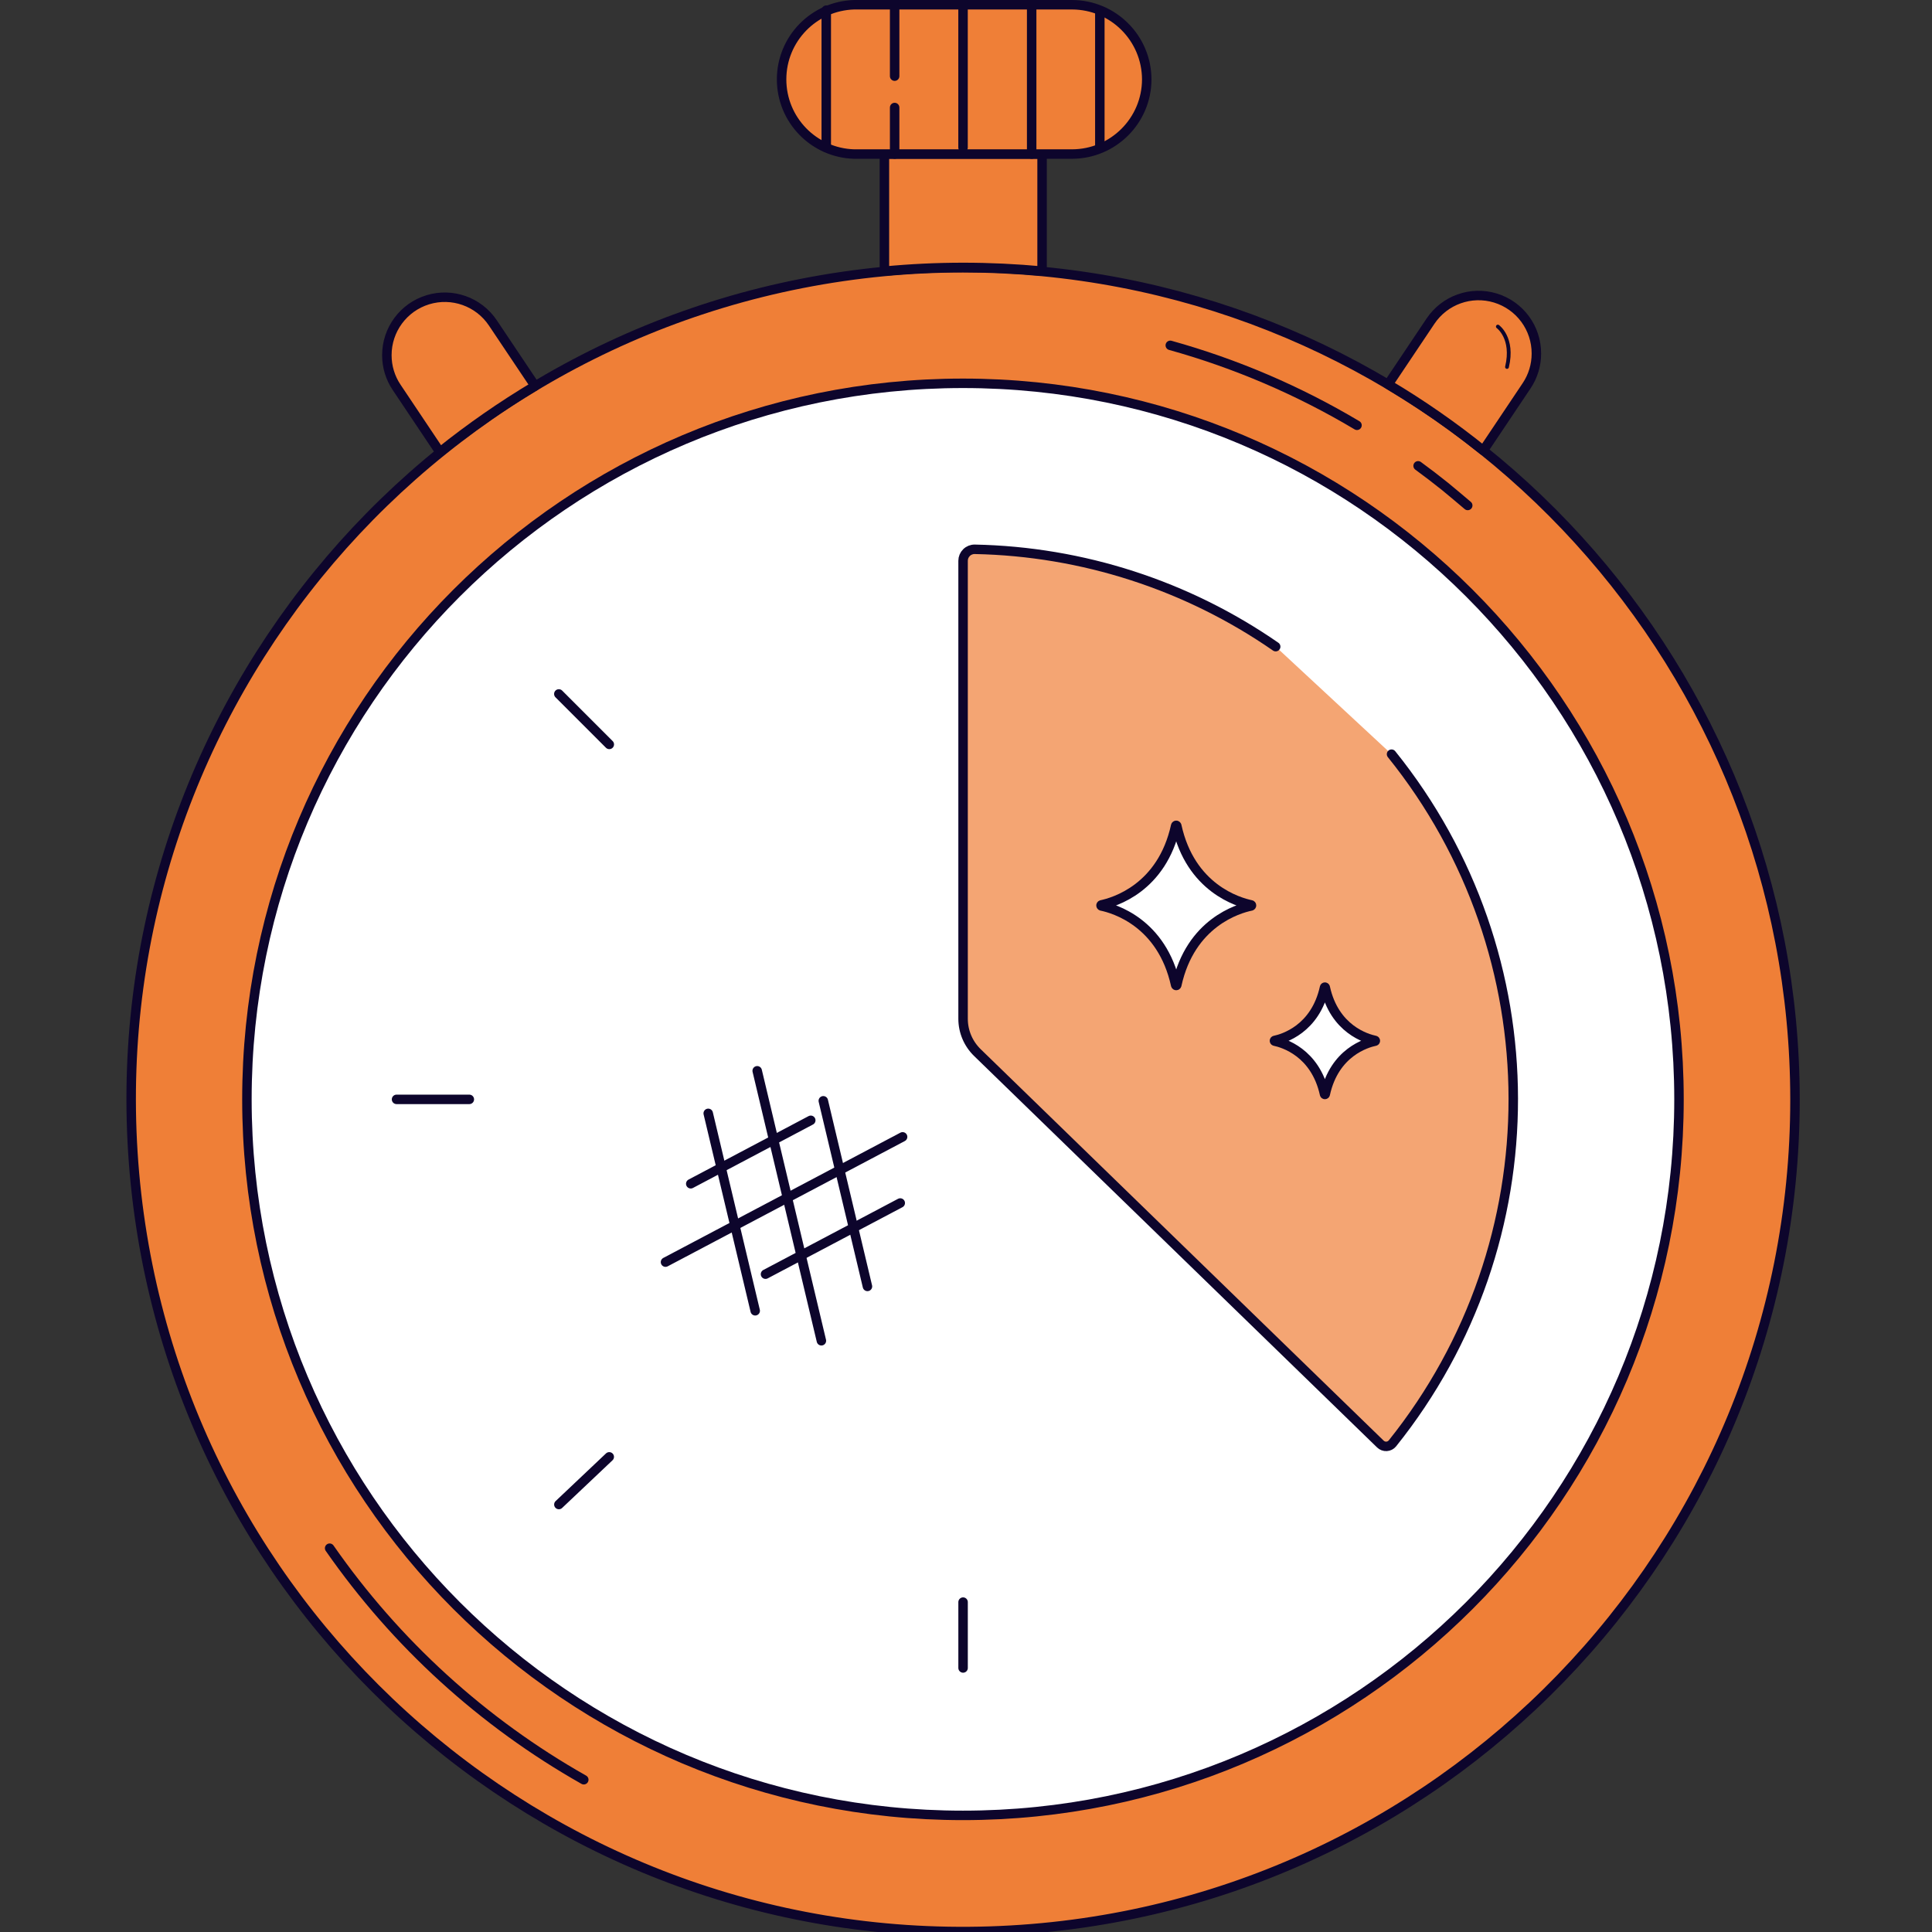
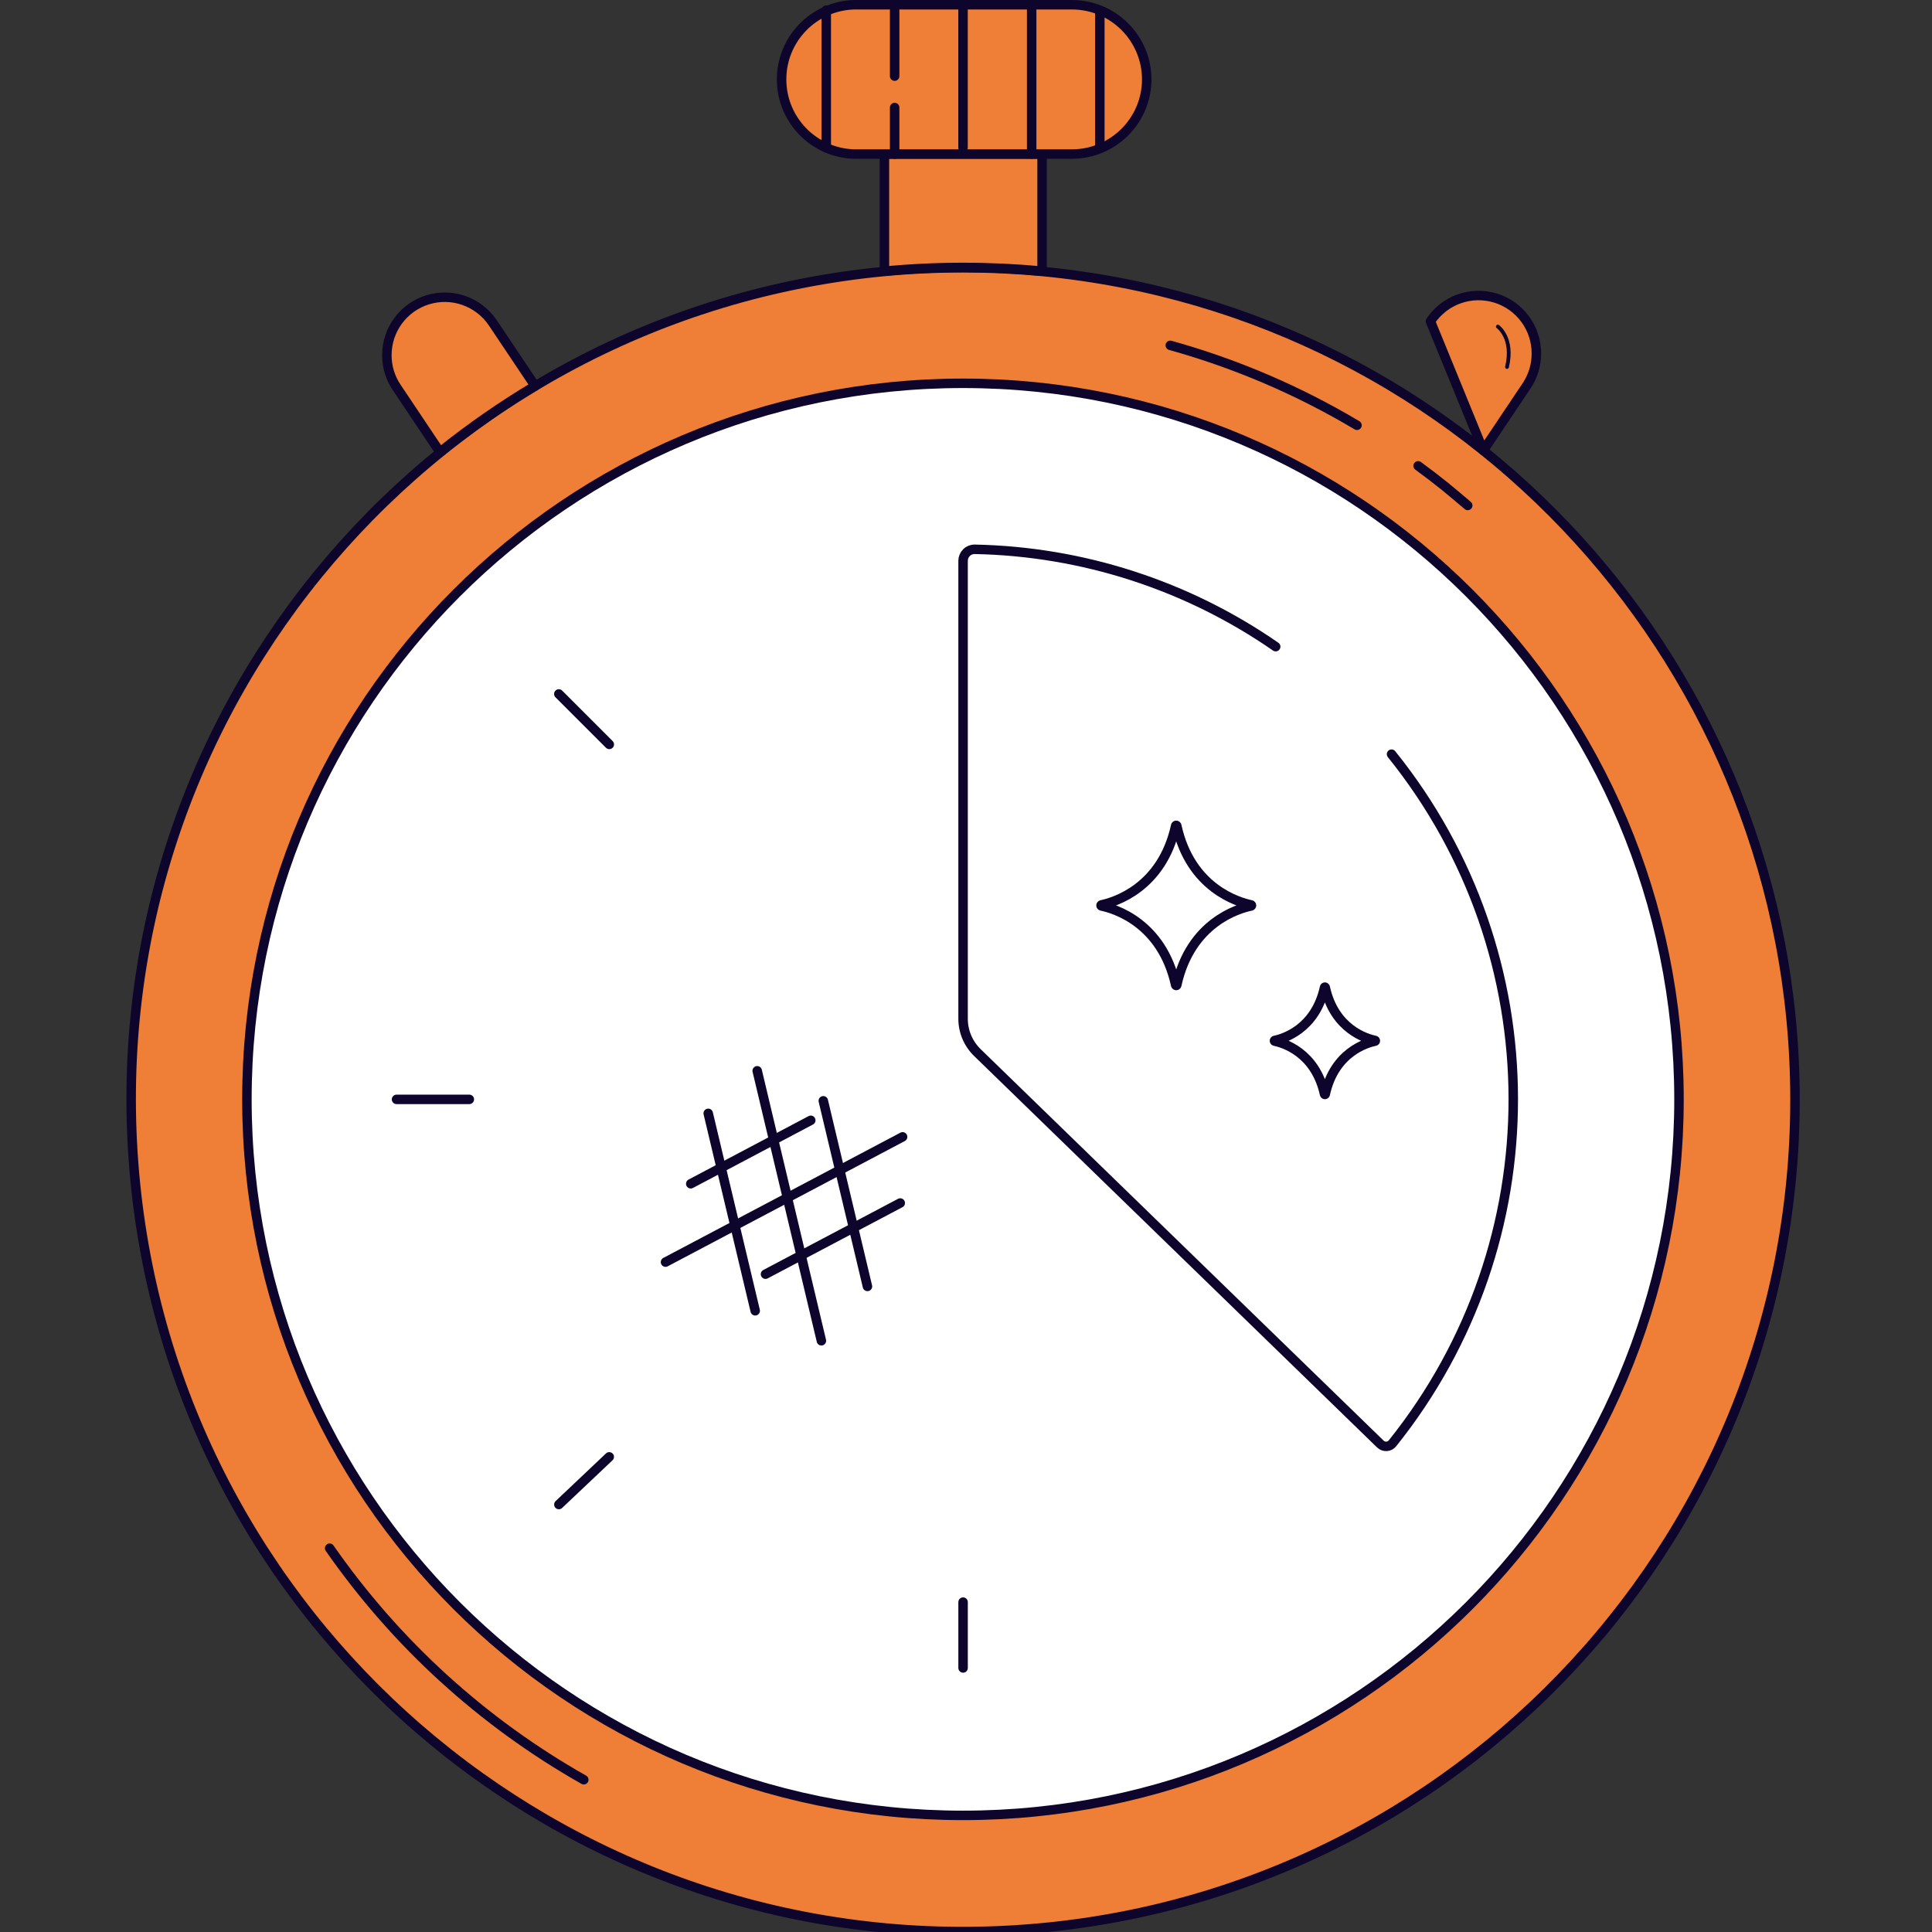
<svg xmlns="http://www.w3.org/2000/svg" width="92" height="92" viewBox="0 0 92 92" fill="none">
  <rect x="0" y="0" width="92" height="92" fill="#333333" stroke="none" />
  <g clip-path="url(#clip0_1184_343)">
    <path d="M85.476 52.347C85.485 73.739 68.508 91.274 47.127 91.958C25.746 92.641 7.684 76.226 6.327 54.877C4.97 33.528 20.808 14.958 42.103 12.928C43.34 12.81 44.592 12.751 45.858 12.751C47.125 12.751 48.376 12.809 49.611 12.925C69.935 14.866 85.46 31.93 85.476 52.347Z" fill="#EF7F37" stroke="#0D052C" stroke-width="0.451" stroke-linecap="round" stroke-linejoin="round" />
    <path d="M45.855 86.447C64.686 86.447 79.952 71.181 79.952 52.35C79.952 33.519 64.686 18.253 45.855 18.253C27.024 18.253 11.758 33.519 11.758 52.35C11.758 71.181 27.024 86.447 45.855 86.447Z" fill="white" stroke="#0D052C" stroke-width="0.451" stroke-linecap="round" stroke-linejoin="round" />
-     <path d="M66.264 35.913C73.977 45.488 73.995 59.138 66.306 68.732C66.237 68.817 66.136 68.868 66.027 68.875C65.919 68.881 65.812 68.841 65.734 68.766L46.544 50.125C46.108 49.702 45.861 49.121 45.861 48.514V26.704C45.861 26.557 45.92 26.417 46.025 26.314C46.129 26.211 46.271 26.154 46.417 26.157C51.546 26.259 56.531 27.871 60.747 30.793" fill="#F4A573" />
    <path d="M66.264 35.913C73.977 45.488 73.995 59.138 66.306 68.732C66.237 68.817 66.136 68.868 66.027 68.875C65.919 68.881 65.812 68.841 65.734 68.766L46.544 50.125C46.108 49.702 45.861 49.121 45.861 48.514V26.704C45.861 26.557 45.92 26.417 46.025 26.314C46.129 26.211 46.271 26.154 46.417 26.157C51.546 26.259 56.531 27.871 60.747 30.793" stroke="#0D052C" stroke-width="0.451" stroke-linecap="round" stroke-linejoin="round" />
    <path d="M26.611 33.045L29.014 35.448" stroke="#0D052C" stroke-width="0.451" stroke-linecap="round" stroke-linejoin="round" />
    <path d="M18.883 52.351H22.349" stroke="#0D052C" stroke-width="0.451" stroke-linecap="round" stroke-linejoin="round" />
    <path d="M26.613 71.644L29.012 69.374" stroke="#0D052C" stroke-width="0.451" stroke-linecap="round" stroke-linejoin="round" />
    <path d="M45.861 76.291V79.427" stroke="#0D052C" stroke-width="0.451" stroke-linecap="round" stroke-linejoin="round" />
    <path d="M67.529 22.182C67.965 22.5 68.395 22.831 68.816 23.168C69.18 23.468 69.538 23.769 69.892 24.07" stroke="#0D052C" stroke-width="0.451" stroke-linecap="round" stroke-linejoin="round" />
    <path d="M55.728 16.445C58.848 17.314 61.838 18.594 64.619 20.252" stroke="#0D052C" stroke-width="0.451" stroke-linecap="round" stroke-linejoin="round" />
    <path d="M27.799 84.749C22.99 82.027 18.854 78.259 15.697 73.724" stroke="#0D052C" stroke-width="0.451" stroke-linecap="round" stroke-linejoin="round" />
    <path d="M36.057 50.99L39.114 63.846" stroke="#0D052C" stroke-width="0.451" stroke-linecap="round" stroke-linejoin="round" />
    <path d="M39.205 52.419L41.307 61.258" stroke="#0D052C" stroke-width="0.451" stroke-linecap="round" stroke-linejoin="round" />
    <path d="M33.725 53.017L35.962 62.418" stroke="#0D052C" stroke-width="0.451" stroke-linecap="round" stroke-linejoin="round" />
    <path d="M42.981 54.136L31.691 60.101" stroke="#0D052C" stroke-width="0.451" stroke-linecap="round" stroke-linejoin="round" />
    <path d="M38.608 53.348L32.893 56.37" stroke="#0D052C" stroke-width="0.451" stroke-linecap="round" stroke-linejoin="round" />
    <path d="M42.869 57.286L36.453 60.675" stroke="#0D052C" stroke-width="0.451" stroke-linecap="round" stroke-linejoin="round" />
    <path d="M49.623 7.335V12.91C48.387 12.795 47.133 12.735 45.87 12.735C44.608 12.735 43.351 12.795 42.115 12.913V7.335H49.623Z" fill="#EF7F37" stroke="#0D052C" stroke-width="0.451" stroke-linecap="round" stroke-linejoin="round" />
    <path d="M54.607 3.782C54.601 5.743 53.012 7.331 51.051 7.336H40.672C38.749 7.28 37.219 5.705 37.219 3.781C37.219 1.857 38.749 0.282 40.672 0.226H51.051C53.013 0.231 54.602 1.82 54.607 3.782Z" fill="#EF7F37" stroke="#0D052C" stroke-width="0.451" stroke-linecap="round" stroke-linejoin="round" />
    <path d="M39.346 0.484V7.027" stroke="#0D052C" stroke-width="0.451" stroke-linecap="round" stroke-linejoin="round" />
    <path d="M42.602 5.12V7.336" stroke="#0D052C" stroke-width="0.451" stroke-linecap="round" stroke-linejoin="round" />
    <path d="M42.602 0.226V3.626" stroke="#0D052C" stroke-width="0.451" stroke-linecap="round" stroke-linejoin="round" />
    <path d="M45.859 0.315V7.026" stroke="#0D052C" stroke-width="0.451" stroke-linecap="round" stroke-linejoin="round" />
    <path d="M49.127 0.316V7.336" stroke="#0D052C" stroke-width="0.451" stroke-linecap="round" stroke-linejoin="round" />
    <path d="M52.373 0.635V7.027" stroke="#0D052C" stroke-width="0.451" stroke-linecap="round" stroke-linejoin="round" />
    <path d="M18.422 16.915C18.421 17.459 18.582 17.991 18.885 18.442L20.95 21.527C22.386 20.374 23.9 19.323 25.481 18.379L23.467 15.373C22.789 14.365 21.532 13.919 20.371 14.275C19.21 14.631 18.419 15.704 18.422 16.918V16.915Z" fill="#EF7F37" stroke="#0D052C" stroke-width="0.451" stroke-linecap="round" stroke-linejoin="round" />
-     <path d="M73.161 16.837C73.162 17.382 73.001 17.914 72.698 18.367L70.632 21.452C69.198 20.297 67.684 19.245 66.102 18.304L68.116 15.298C68.79 14.287 70.048 13.837 71.211 14.192C72.373 14.547 73.166 15.621 73.161 16.837Z" fill="#EF7F37" stroke="#0D052C" stroke-width="0.451" stroke-linecap="round" stroke-linejoin="round" />
+     <path d="M73.161 16.837C73.162 17.382 73.001 17.914 72.698 18.367L70.632 21.452L68.116 15.298C68.79 14.287 70.048 13.837 71.211 14.192C72.373 14.547 73.166 15.621 73.161 16.837Z" fill="#EF7F37" stroke="#0D052C" stroke-width="0.451" stroke-linecap="round" stroke-linejoin="round" />
    <path d="M71.326 15.551C71.326 15.551 72.093 16.095 71.762 17.475" stroke="#0D052C" stroke-width="0.18" stroke-linecap="round" stroke-linejoin="round" />
    <path d="M59.577 43.141C58.976 43.264 56.688 43.928 56.036 46.911C56.032 46.922 56.022 46.929 56.01 46.929C55.999 46.929 55.988 46.922 55.985 46.911C55.332 43.928 53.047 43.264 52.446 43.141C52.435 43.137 52.428 43.127 52.428 43.115C52.428 43.104 52.435 43.093 52.446 43.09C53.047 42.963 55.332 42.302 55.985 39.319C55.988 39.309 55.999 39.301 56.01 39.301C56.022 39.301 56.032 39.309 56.036 39.319C56.688 42.302 58.973 42.963 59.577 43.09C59.588 43.093 59.596 43.104 59.596 43.115C59.596 43.127 59.588 43.137 59.577 43.141Z" fill="white" stroke="#0D052C" stroke-width="0.451" stroke-linecap="round" stroke-linejoin="round" />
    <path d="M65.482 49.578C65.076 49.662 63.542 50.107 63.107 52.107C63.104 52.113 63.097 52.118 63.09 52.118C63.083 52.118 63.076 52.113 63.074 52.107C62.635 50.107 61.101 49.662 60.698 49.578C60.692 49.575 60.688 49.569 60.688 49.562C60.688 49.554 60.692 49.548 60.698 49.545C61.101 49.461 62.635 49.016 63.074 47.017C63.076 47.01 63.083 47.006 63.09 47.006C63.097 47.006 63.104 47.01 63.107 47.017C63.542 49.016 65.076 49.461 65.482 49.545C65.488 49.548 65.493 49.554 65.493 49.562C65.493 49.569 65.488 49.575 65.482 49.578Z" fill="white" stroke="#0D052C" stroke-width="0.451" stroke-linecap="round" stroke-linejoin="round" />
  </g>
  <defs>
    <clipPath id="clip0_1184_343">
      <rect width="92" height="92" fill="white" />
    </clipPath>
  </defs>
</svg>